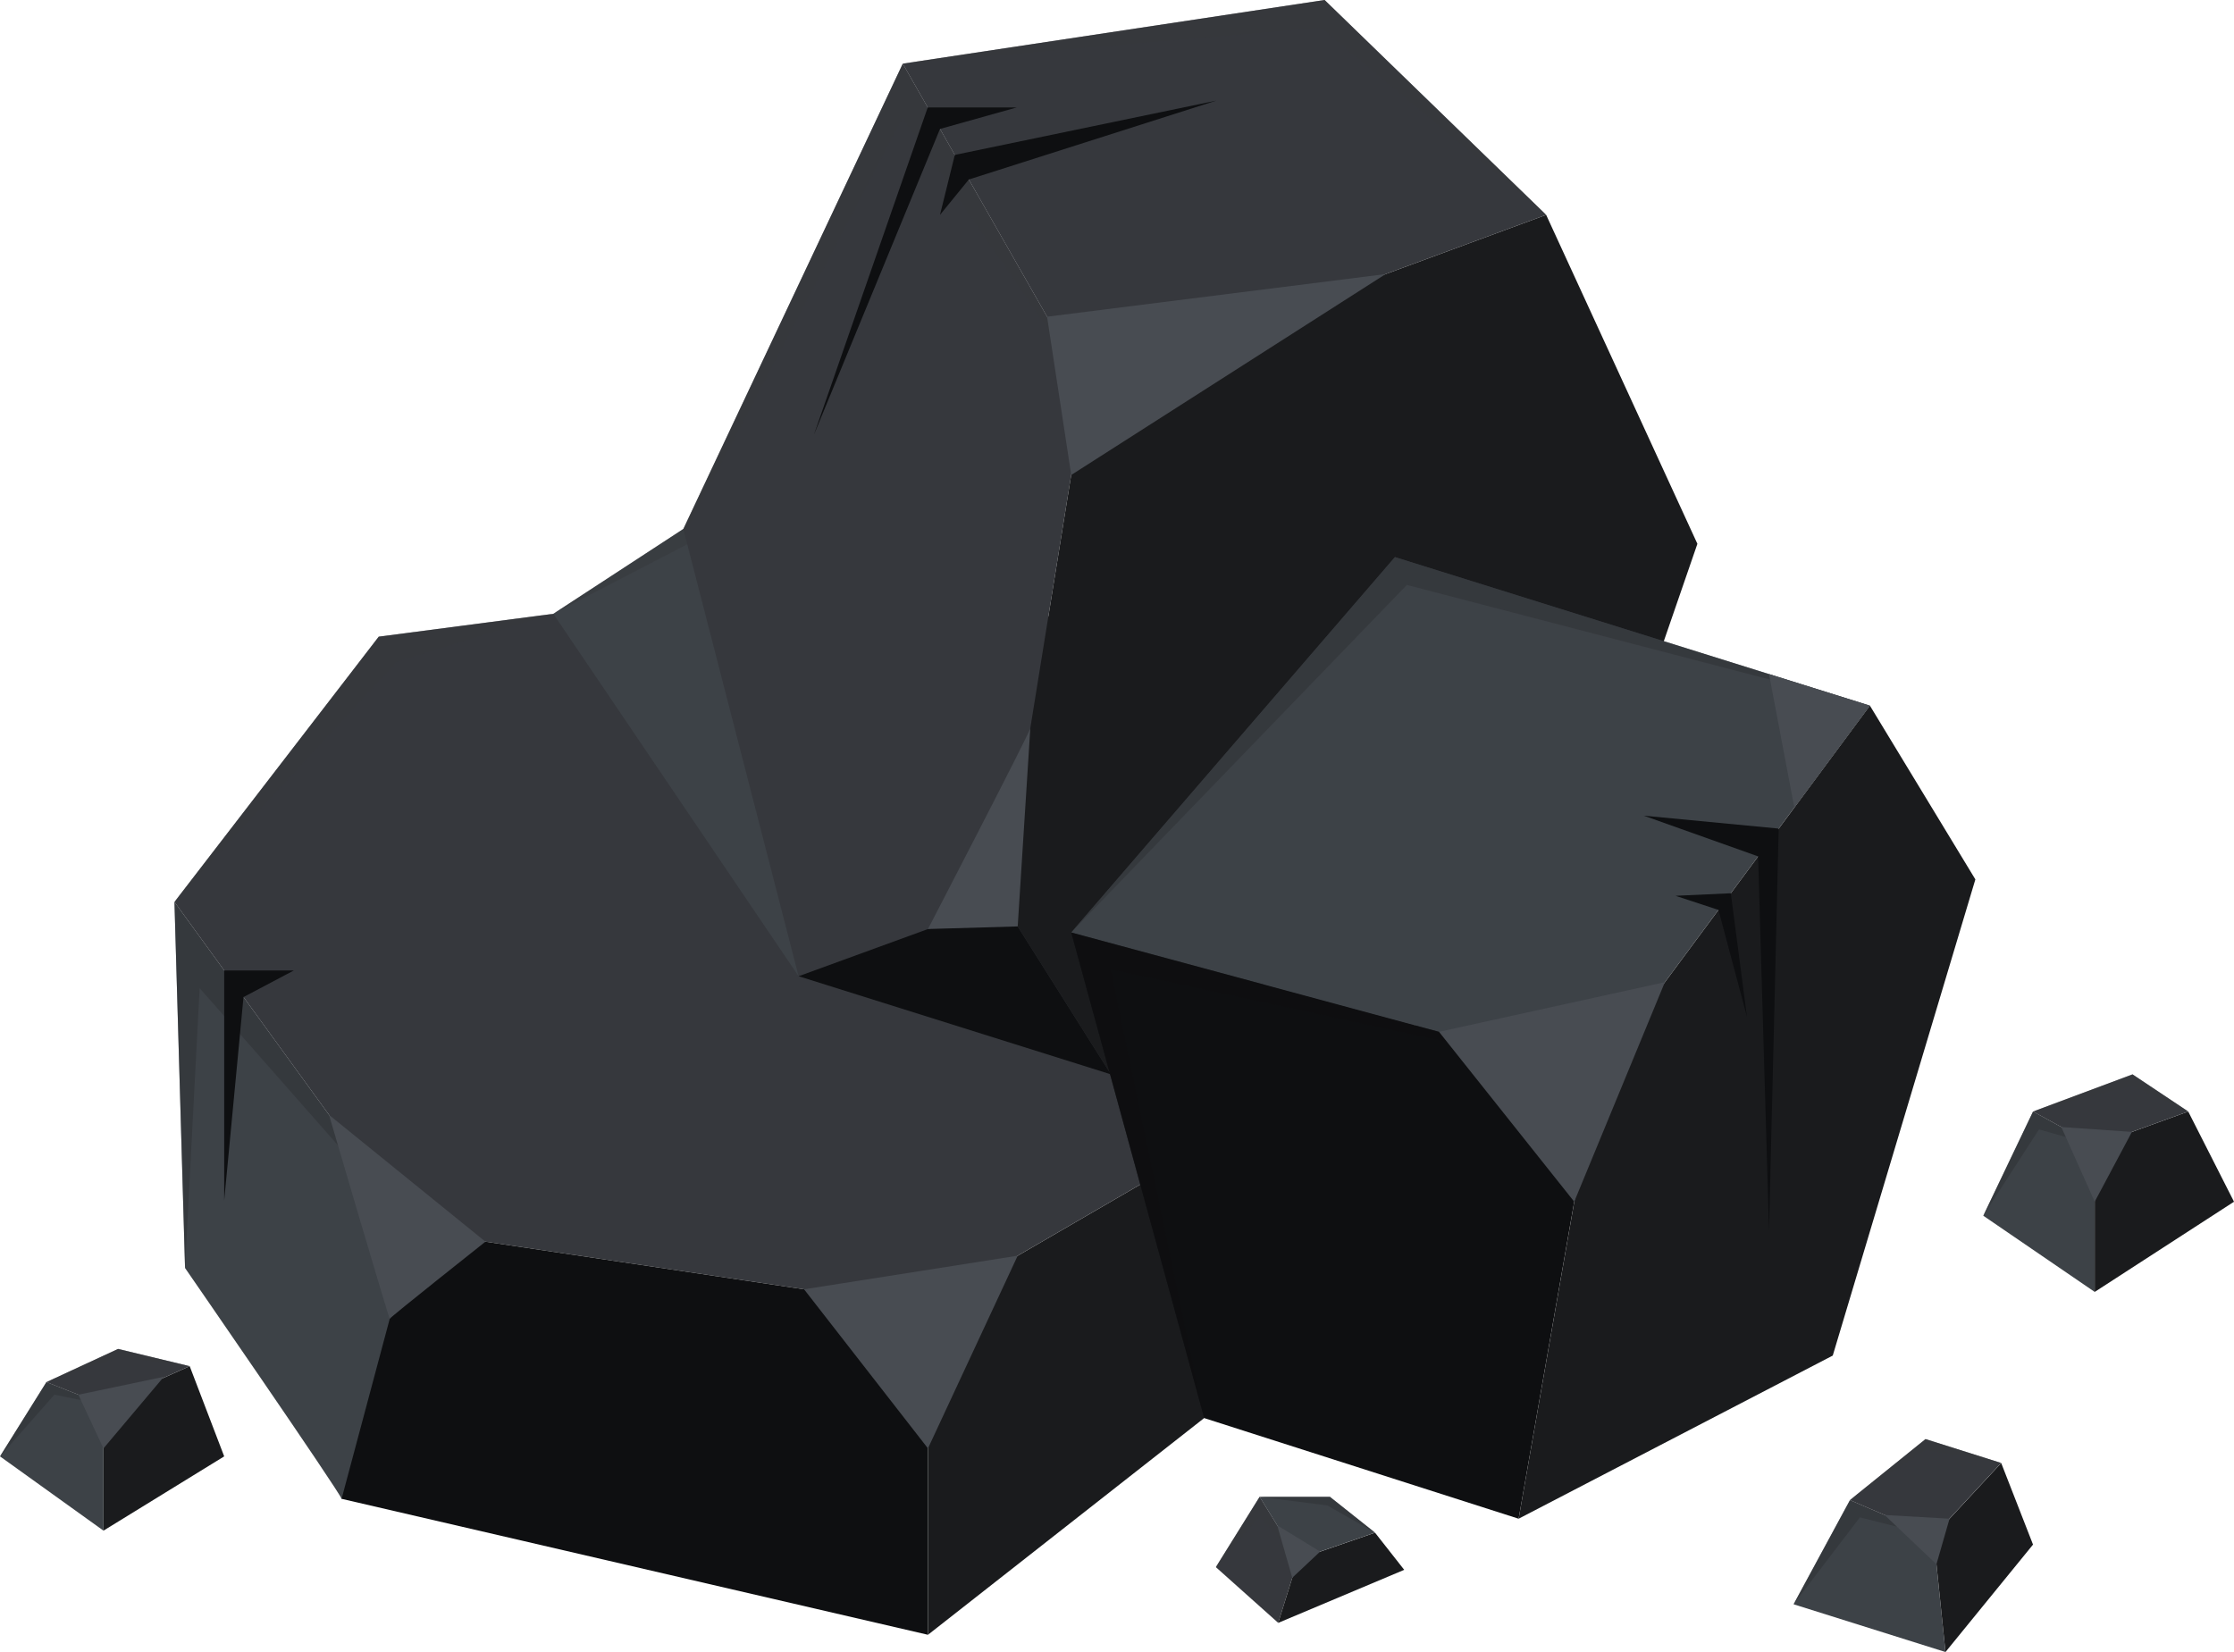
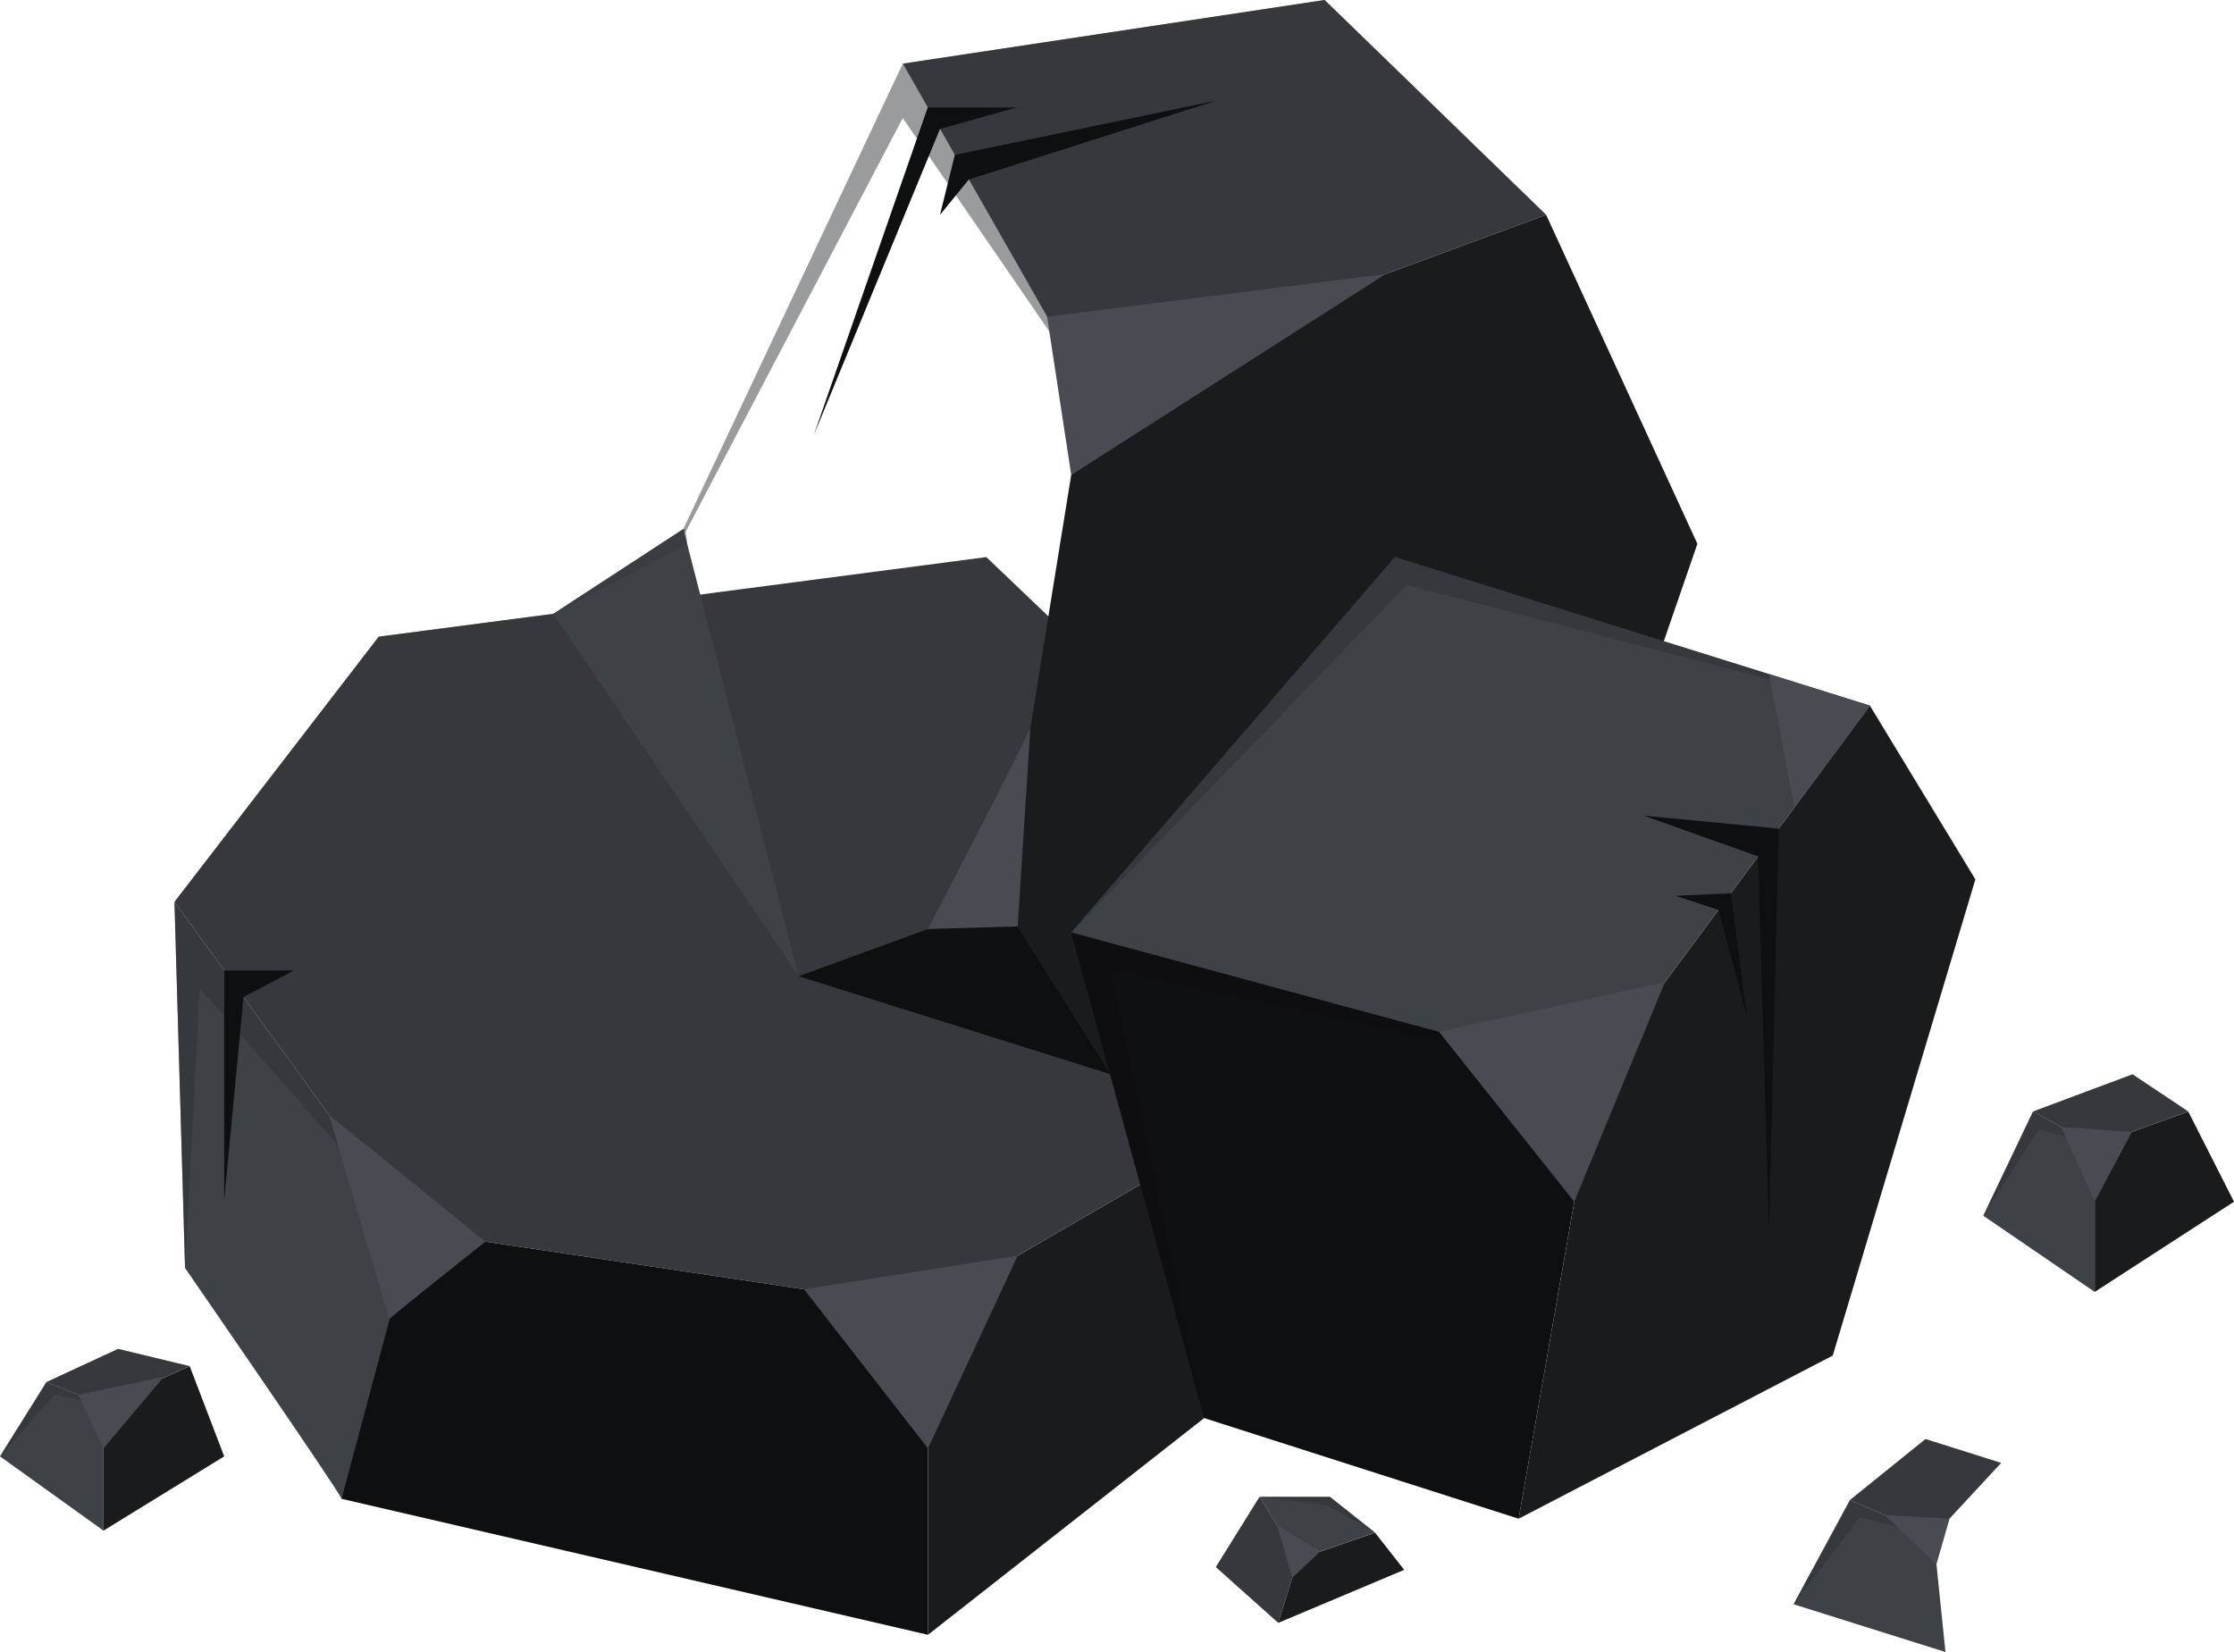
<svg xmlns="http://www.w3.org/2000/svg" id="Component_14_1" data-name="Component 14 – 1" width="216.911" height="160.429" viewBox="0 0 216.911 160.429">
  <g id="Group_45" data-name="Group 45">
    <g id="Group_38" data-name="Group 38" transform="translate(16.938 54.099)">
      <path id="Path_255" data-name="Path 255" d="M1546.525,1750.47l19.836-25.761,58.994-7.729,45.34,43.279-51.008,29.626-49.977-7.471Z" transform="translate(-1546.525 -1716.98)" fill="#36383d" />
      <path id="Path_256" data-name="Path 256" d="M1547.555,1907.827l-1.03-35.551,23.185,31.944s-6.7,26.792-6.956,26.019S1547.555,1907.827,1547.555,1907.827Z" transform="translate(-1546.525 -1838.786)" fill="#3d4247" />
      <path id="Path_257" data-name="Path 257" d="M1678.716,2059.626v-31.751l-49.977-7.471-6.955,26.019Z" transform="translate(-1605.554 -1954.97)" fill="#0e0f11" />
      <path id="Path_258" data-name="Path 258" d="M1936.794,1917.671l-1.03,22.155-49.977,39.222V1947.3Z" transform="translate(-1812.624 -1874.391)" fill="#1a1b1d" />
      <path id="Path_259" data-name="Path 259" d="M1547.555,1907.827l1.417-27.178,20.738,23.572-23.185-31.944Z" transform="translate(-1546.525 -1838.786)" fill="#2e3135" opacity="0.5" style="mix-blend-mode: screen;isolation: isolate" />
      <path id="Path_260" data-name="Path 260" d="M1546.525,1770.5l21.64-23.314,15.148-4.668-16.951,2.221Z" transform="translate(-1546.525 -1737.013)" fill="#36383d" opacity="0.5" style="mix-blend-mode: screen;isolation: isolate" />
    </g>
    <g id="Group_39" data-name="Group 39" transform="translate(63.039)">
-       <path id="Path_261" data-name="Path 261" d="M1802.689,1525.959l-8.115,50.235-19.772,7.213-14.5-36.415,24.614-52.2Z" transform="translate(-1760.3 -1488.605)" fill="#36383d" />
      <path id="Path_262" data-name="Path 262" d="M1936.91,1486.984l-44.7,16.487-17.775-31.171,40.961-6.183Z" transform="translate(-1849.824 -1466.118)" fill="#36383d" />
      <path id="Path_263" data-name="Path 263" d="M1919.235,1629.6l10.556,16.745,49.21-29.11,7.729-22.412-14.684-31.944-44.7,16.487Z" transform="translate(-1884.96 -1542.012)" fill="#1a1b1d" />
      <path id="Path_264" data-name="Path 264" d="M1827.55,1879.49l30.328,9.532-10.556-16.745Z" transform="translate(-1813.047 -1784.688)" fill="#0e0f11" />
      <path id="Path_265" data-name="Path 265" d="M1760.3,1546.992l24.614-46.923,17.775,25.89-17.775-31.171Z" transform="translate(-1760.3 -1488.605)" fill="#36383d" opacity="0.5" style="mix-blend-mode: screen;isolation: isolate" />
      <path id="Path_266" data-name="Path 266" d="M1874.438,1472.3l40.574-3.478,21.9,18.162-21.511-20.867Z" transform="translate(-1849.824 -1466.118)" fill="#36383d" opacity="0.5" style="mix-blend-mode: screen;isolation: isolate" />
    </g>
    <g id="Group_40" data-name="Group 40" transform="translate(104.012 54.099)">
      <path id="Path_267" data-name="Path 267" d="M1963.207,1933.176l30.527,9.771,7.567-43.15-51.008-13.782Z" transform="translate(-1950.294 -1849.562)" fill="#0e0f11" />
      <path id="Path_268" data-name="Path 268" d="M2027.836,1731.406l-26.534,35.808-51.008-13.782,31.429-36.453Z" transform="translate(-1950.294 -1716.98)" fill="#3d4247" />
      <path id="Path_269" data-name="Path 269" d="M2151.73,1862.836l30.5-15.843,13.847-46.242-10.24-16.874-26.535,35.808Z" transform="translate(-2108.29 -1769.451)" fill="#1a1b1d" />
      <path id="Path_270" data-name="Path 270" d="M1963.207,1933.176l-9.055-43.555L2001.3,1899.8l-51.008-13.782Z" transform="translate(-1950.294 -1849.562)" fill="#0e0f11" opacity="0.5" style="mix-blend-mode: screen;isolation: isolate" />
      <path id="Path_271" data-name="Path 271" d="M1950.294,1753.432l32.588-33.747,44.954,11.721-46.113-14.427Z" transform="translate(-1950.294 -1716.98)" fill="#2e3135" opacity="0.5" style="mix-blend-mode: screen;isolation: isolate" />
    </g>
    <g id="Group_41" data-name="Group 41" transform="translate(0 130.997)">
      <path id="Path_272" data-name="Path 272" d="M1467.981,2095.709l10.047,7.213v-12.237l-5.539-2.19Z" transform="translate(-1467.981 -2085.276)" fill="#3d4247" />
      <path id="Path_273" data-name="Path 273" d="M1526.291,2090.087l-11.721,7.213v-12.237l8.372-3.735Z" transform="translate(-1504.523 -2079.654)" fill="#1a1b1d" />
      <path id="Path_274" data-name="Path 274" d="M1488.886,2076.784l5.539,2.189,8.372-3.735-6.955-1.675Z" transform="translate(-1484.378 -2073.564)" fill="#36383d" />
      <path id="Path_275" data-name="Path 275" d="M1467.981,2095.709l5.281-5.99,4.766.966-5.539-2.19Z" transform="translate(-1467.981 -2085.276)" fill="#2e3135" opacity="0.5" style="mix-blend-mode: screen;isolation: isolate" />
      <path id="Path_276" data-name="Path 276" d="M1488.886,2076.784l6.956-2.383,6.955.837-6.955-1.675Z" transform="translate(-1484.378 -2073.564)" fill="#36383d" opacity="0.5" style="mix-blend-mode: screen;isolation: isolate" />
    </g>
    <g id="Group_42" data-name="Group 42" transform="translate(118.052 145.359)">
      <path id="Path_277" data-name="Path 277" d="M2015.4,2146.989l4.25-6.827,3.736,6.054-1.932,6.183Z" transform="translate(-2015.399 -2140.162)" fill="#36383d" />
      <path id="Path_278" data-name="Path 278" d="M2055.708,2159.9l-12.237,5.152,1.932-6.183,7.471-2.576Z" transform="translate(-2037.417 -2152.811)" fill="#1a1b1d" />
      <path id="Path_279" data-name="Path 279" d="M2041.936,2140.162h-6.827l3.735,6.054,7.471-2.576Z" transform="translate(-2030.859 -2140.162)" fill="#3d4247" />
      <path id="Path_280" data-name="Path 280" d="M2015.4,2146.989l4.25-4.9,3.736,4.122-3.736-6.054Z" transform="translate(-2015.399 -2140.162)" fill="#36383d" opacity="0.5" style="mix-blend-mode: screen;isolation: isolate" />
      <path id="Path_281" data-name="Path 281" d="M2035.109,2140.162l6.569.837,4.637,2.64-4.379-3.478Z" transform="translate(-2030.859 -2140.162)" fill="#2e3135" opacity="0.5" style="mix-blend-mode: screen;isolation: isolate" />
    </g>
    <g id="Group_43" data-name="Group 43" transform="translate(174.147 139.756)">
      <path id="Path_282" data-name="Path 282" d="M2280.994,2141.655l-5.474,10.111,14.748,4.637-1.159-11.271Z" transform="translate(-2275.519 -2135.73)" fill="#3d4247" />
-       <path id="Path_283" data-name="Path 283" d="M2348.194,2132.853l-8.5,10.433-1.159-11.271,6.569-7.084Z" transform="translate(-2324.944 -2122.613)" fill="#1a1b1d" />
      <path id="Path_284" data-name="Path 284" d="M2300.9,2120.1l7.342-5.925,7.342,2.319-6.569,7.084Z" transform="translate(-2295.43 -2114.18)" fill="#36383d" />
      <path id="Path_285" data-name="Path 285" d="M2275.519,2151.766l6.44-8.437,7.149,1.8-8.115-3.478Z" transform="translate(-2275.519 -2135.73)" fill="#2e3135" opacity="0.5" style="mix-blend-mode: screen;isolation: isolate" />
      <path id="Path_286" data-name="Path 286" d="M2300.9,2120.1l7.342-4.83,7.342,1.224-7.342-2.319Z" transform="translate(-2295.43 -2114.18)" fill="#36383d" opacity="0.5" style="mix-blend-mode: screen;isolation: isolate" />
    </g>
    <g id="Group_44" data-name="Group 44" transform="translate(192.567 104.334)">
      <path id="Path_287" data-name="Path 287" d="M2360.933,1976.768l10.82,7.4v-14.233l-5.989-3.284Z" transform="translate(-2360.933 -1963.042)" fill="#3d4247" />
      <path id="Path_288" data-name="Path 288" d="M2424.63,1975.408l-13.525,8.759v-14.233l9.081-3.284Z" transform="translate(-2400.285 -1963.042)" fill="#1a1b1d" />
      <path id="Path_289" data-name="Path 289" d="M2383.331,1953.531l9.66-3.607,5.41,3.607-9.081,3.284Z" transform="translate(-2378.5 -1949.924)" fill="#36383d" />
      <path id="Path_290" data-name="Path 290" d="M2360.933,1976.768l5.409-8.381,5.41,1.546-5.989-3.284Z" transform="translate(-2360.933 -1963.042)" fill="#2e3135" opacity="0.5" style="mix-blend-mode: screen;isolation: isolate" />
      <path id="Path_291" data-name="Path 291" d="M2383.331,1953.531l9.6-2.448,5.474,2.448-5.41-3.607Z" transform="translate(-2378.5 -1949.924)" fill="#36383d" opacity="0.5" style="mix-blend-mode: screen;isolation: isolate" />
    </g>
    <path id="Path_292" data-name="Path 292" d="M1740.927,1747.756l-11.194-43.433-12.622,8.237Z" transform="translate(-1663.386 -1652.953)" fill="#3d4247" />
    <path id="Path_293" data-name="Path 293" d="M1717.111,1712.516l13.005-6.75s-.124-1.656-.383-1.487Z" transform="translate(-1663.386 -1652.909)" fill="#36383d" opacity="0.5" style="mix-blend-mode: screen;isolation: isolate" />
  </g>
  <path id="Path_294" data-name="Path 294" d="M1830.006,2034.844l12.029,15.452,8.713-18.714Z" transform="translate(-1751.935 -1909.639)" fill="#484c52" />
  <path id="Path_295" data-name="Path 295" d="M1616.116,1968.158s5.854,19.961,5.9,19.8,9.288-7.486,9.288-7.486Z" transform="translate(-1584.17 -1859.892)" fill="#484c52" />
  <path id="Path_296" data-name="Path 296" d="M1895.726,1794.044c-.082.508-9.938,19.5-9.938,19.5l8.713-.253Z" transform="translate(-1795.687 -1723.326)" fill="#484c52" />
  <path id="Path_297" data-name="Path 297" d="M2115.887,1913.217l13.129,16.5,8.8-21.322Z" transform="translate(-1976.165 -1813.016)" fill="#484c52" />
  <path id="Path_298" data-name="Path 298" d="M1972.286,1589.544l-30.524,19.508-2.346-15.37Z" transform="translate(-1837.75 -1562.927)" fill="#484c52" />
  <path id="Path_299" data-name="Path 299" d="M2396.068,1973.634l3.243,7.252,3.614-6.781Z" transform="translate(-2195.924 -1864.187)" fill="#484c52" />
  <path id="Path_300" data-name="Path 300" d="M2316.5,2148.338l5.034,4.784,1.271-4.422Z" transform="translate(-2133.514 -2001.216)" fill="#484c52" />
  <path id="Path_301" data-name="Path 301" d="M2043.043,2153.018l1.461,5.085,2.707-2.542Z" transform="translate(-1919.03 -2004.887)" fill="#484c52" />
  <path id="Path_302" data-name="Path 302" d="M1503.272,2087.849l2.436,5.213,5.861-6.955Z" transform="translate(-1495.662 -1952.405)" fill="#484c52" />
  <path id="Path_303" data-name="Path 303" d="M2264.473,1769.677l2.454,12.96,7.334-9.9Z" transform="translate(-2092.708 -1704.214)" fill="#484c52" />
  <path id="Path_304" data-name="Path 304" d="M2221.194,1834.7l-.938,39.064-1.062-36.365-11.1-3.952Z" transform="translate(-2048.491 -1754.236)" fill="#0e0f11" />
  <path id="Path_305" data-name="Path 305" d="M2227.73,1868.365l1.57,12-2.767-10.382-4.172-1.371Z" transform="translate(-2059.677 -1781.62)" fill="#0e0f11" />
  <path id="Path_306" data-name="Path 306" d="M1568.923,1903.136v22.335l1.875-19.751,4.887-2.584Z" transform="translate(-1547.155 -1808.893)" fill="#0e0f11" />
  <path id="Path_307" data-name="Path 307" d="M1845.474,1514.5l-11.054,31.794,12.245-29.706,7.447-2.088Z" transform="translate(-1755.396 -1504.065)" fill="#0e0f11" />
  <path id="Path_308" data-name="Path 308" d="M1891.2,1522.513l1.438-5.823,25.4-5.275L1894,1519.078Z" transform="translate(-1799.931 -1501.646)" fill="#0e0f11" />
</svg>